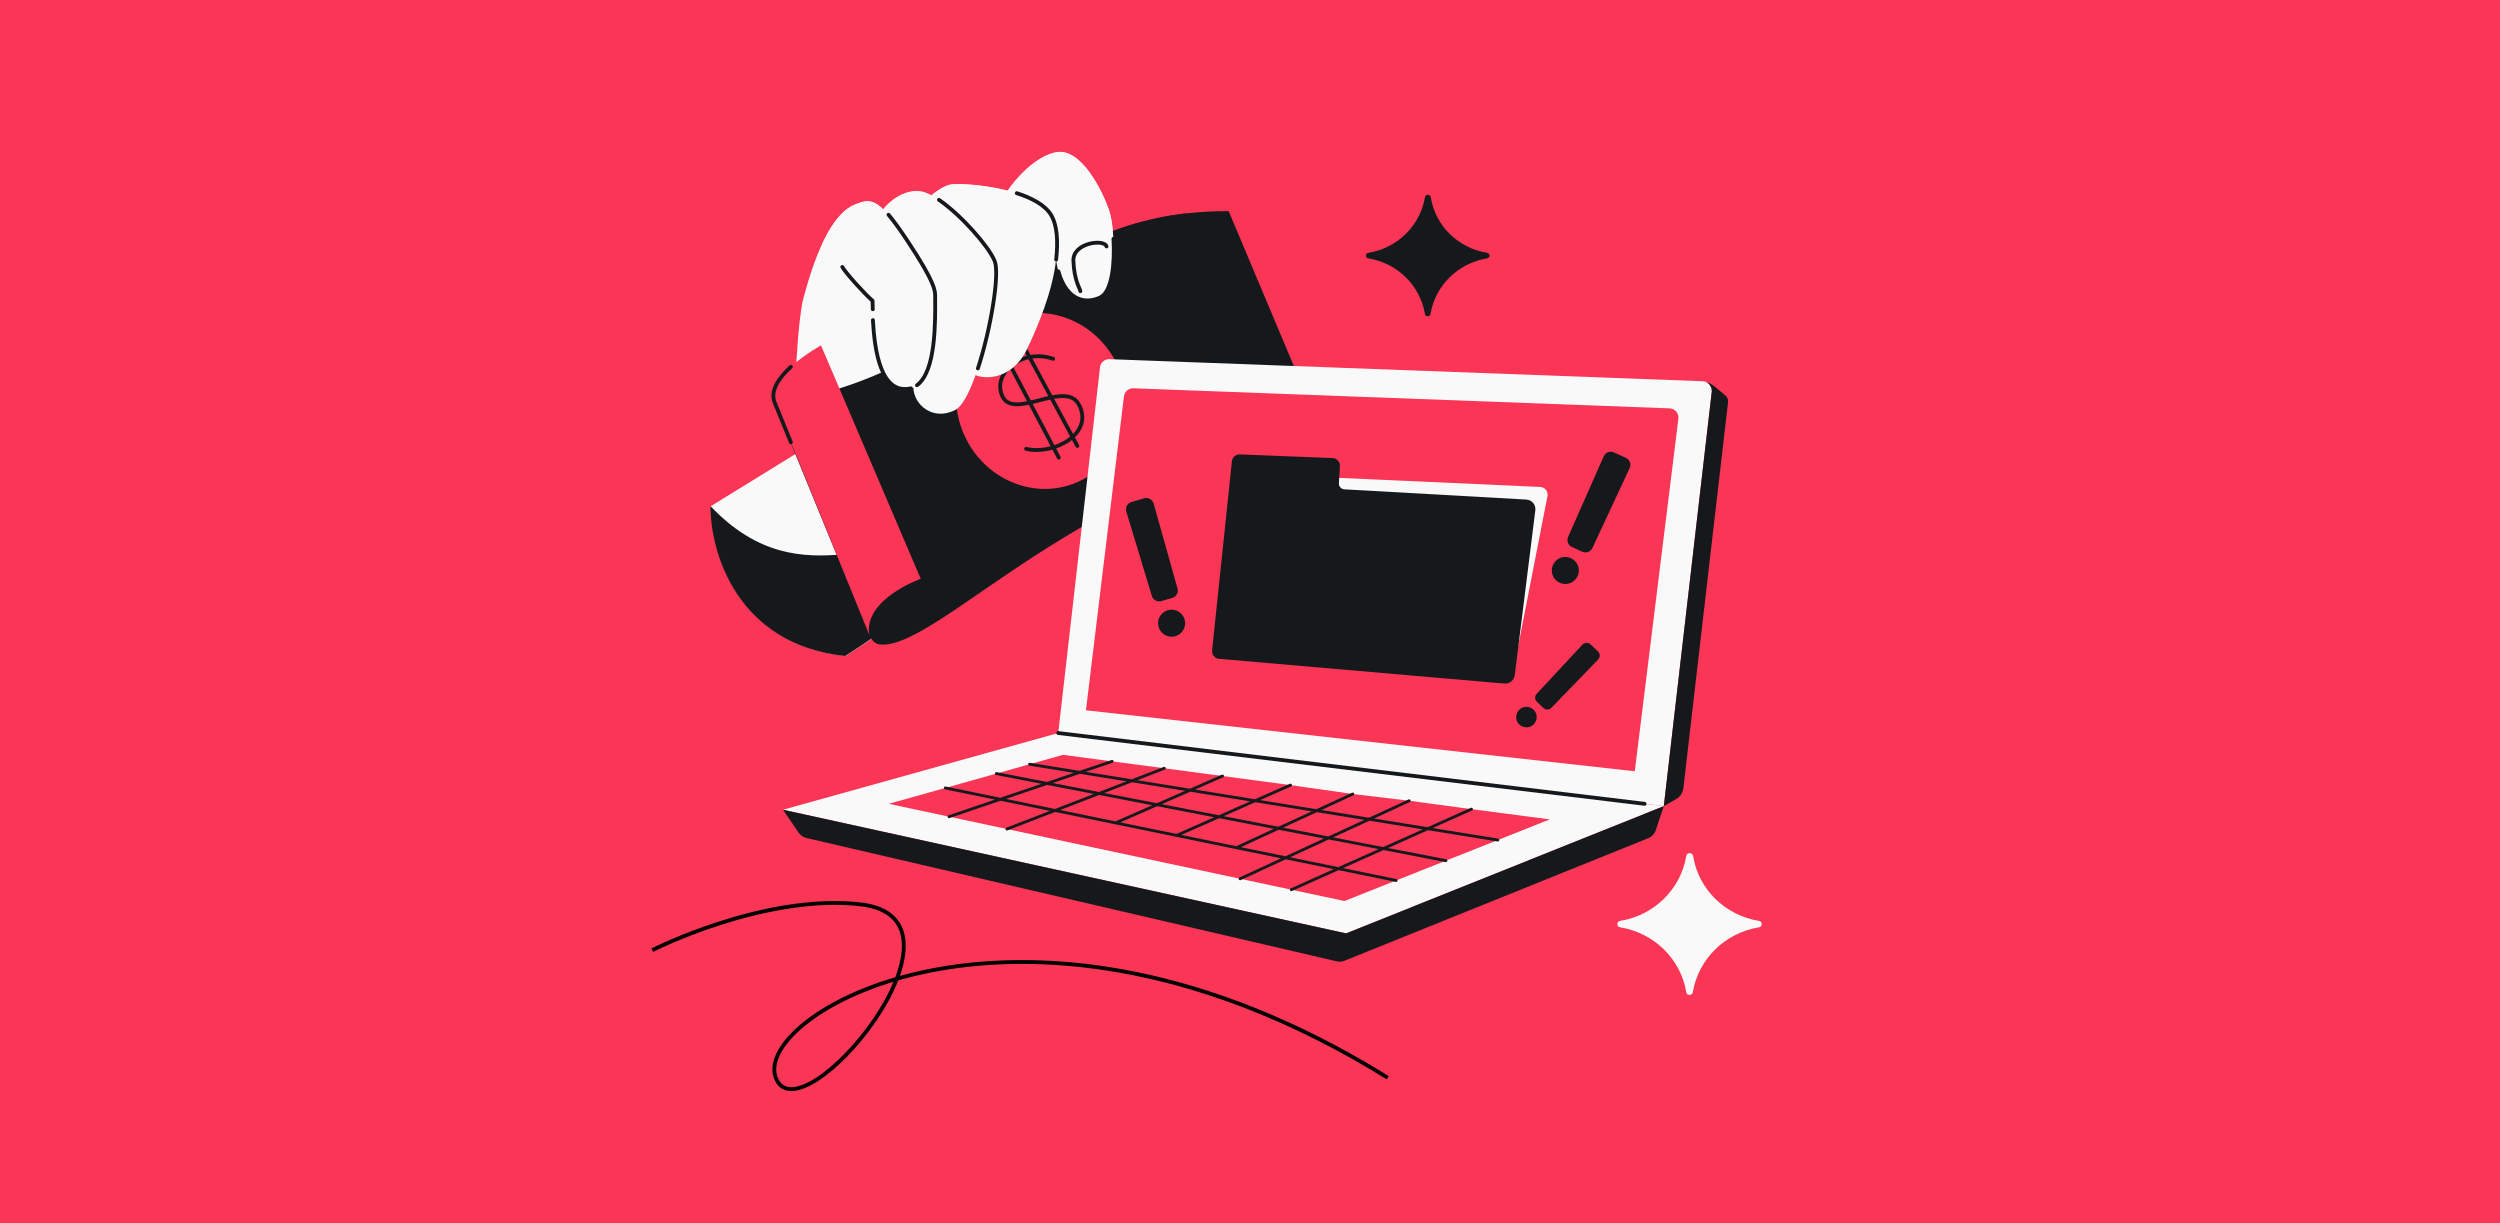
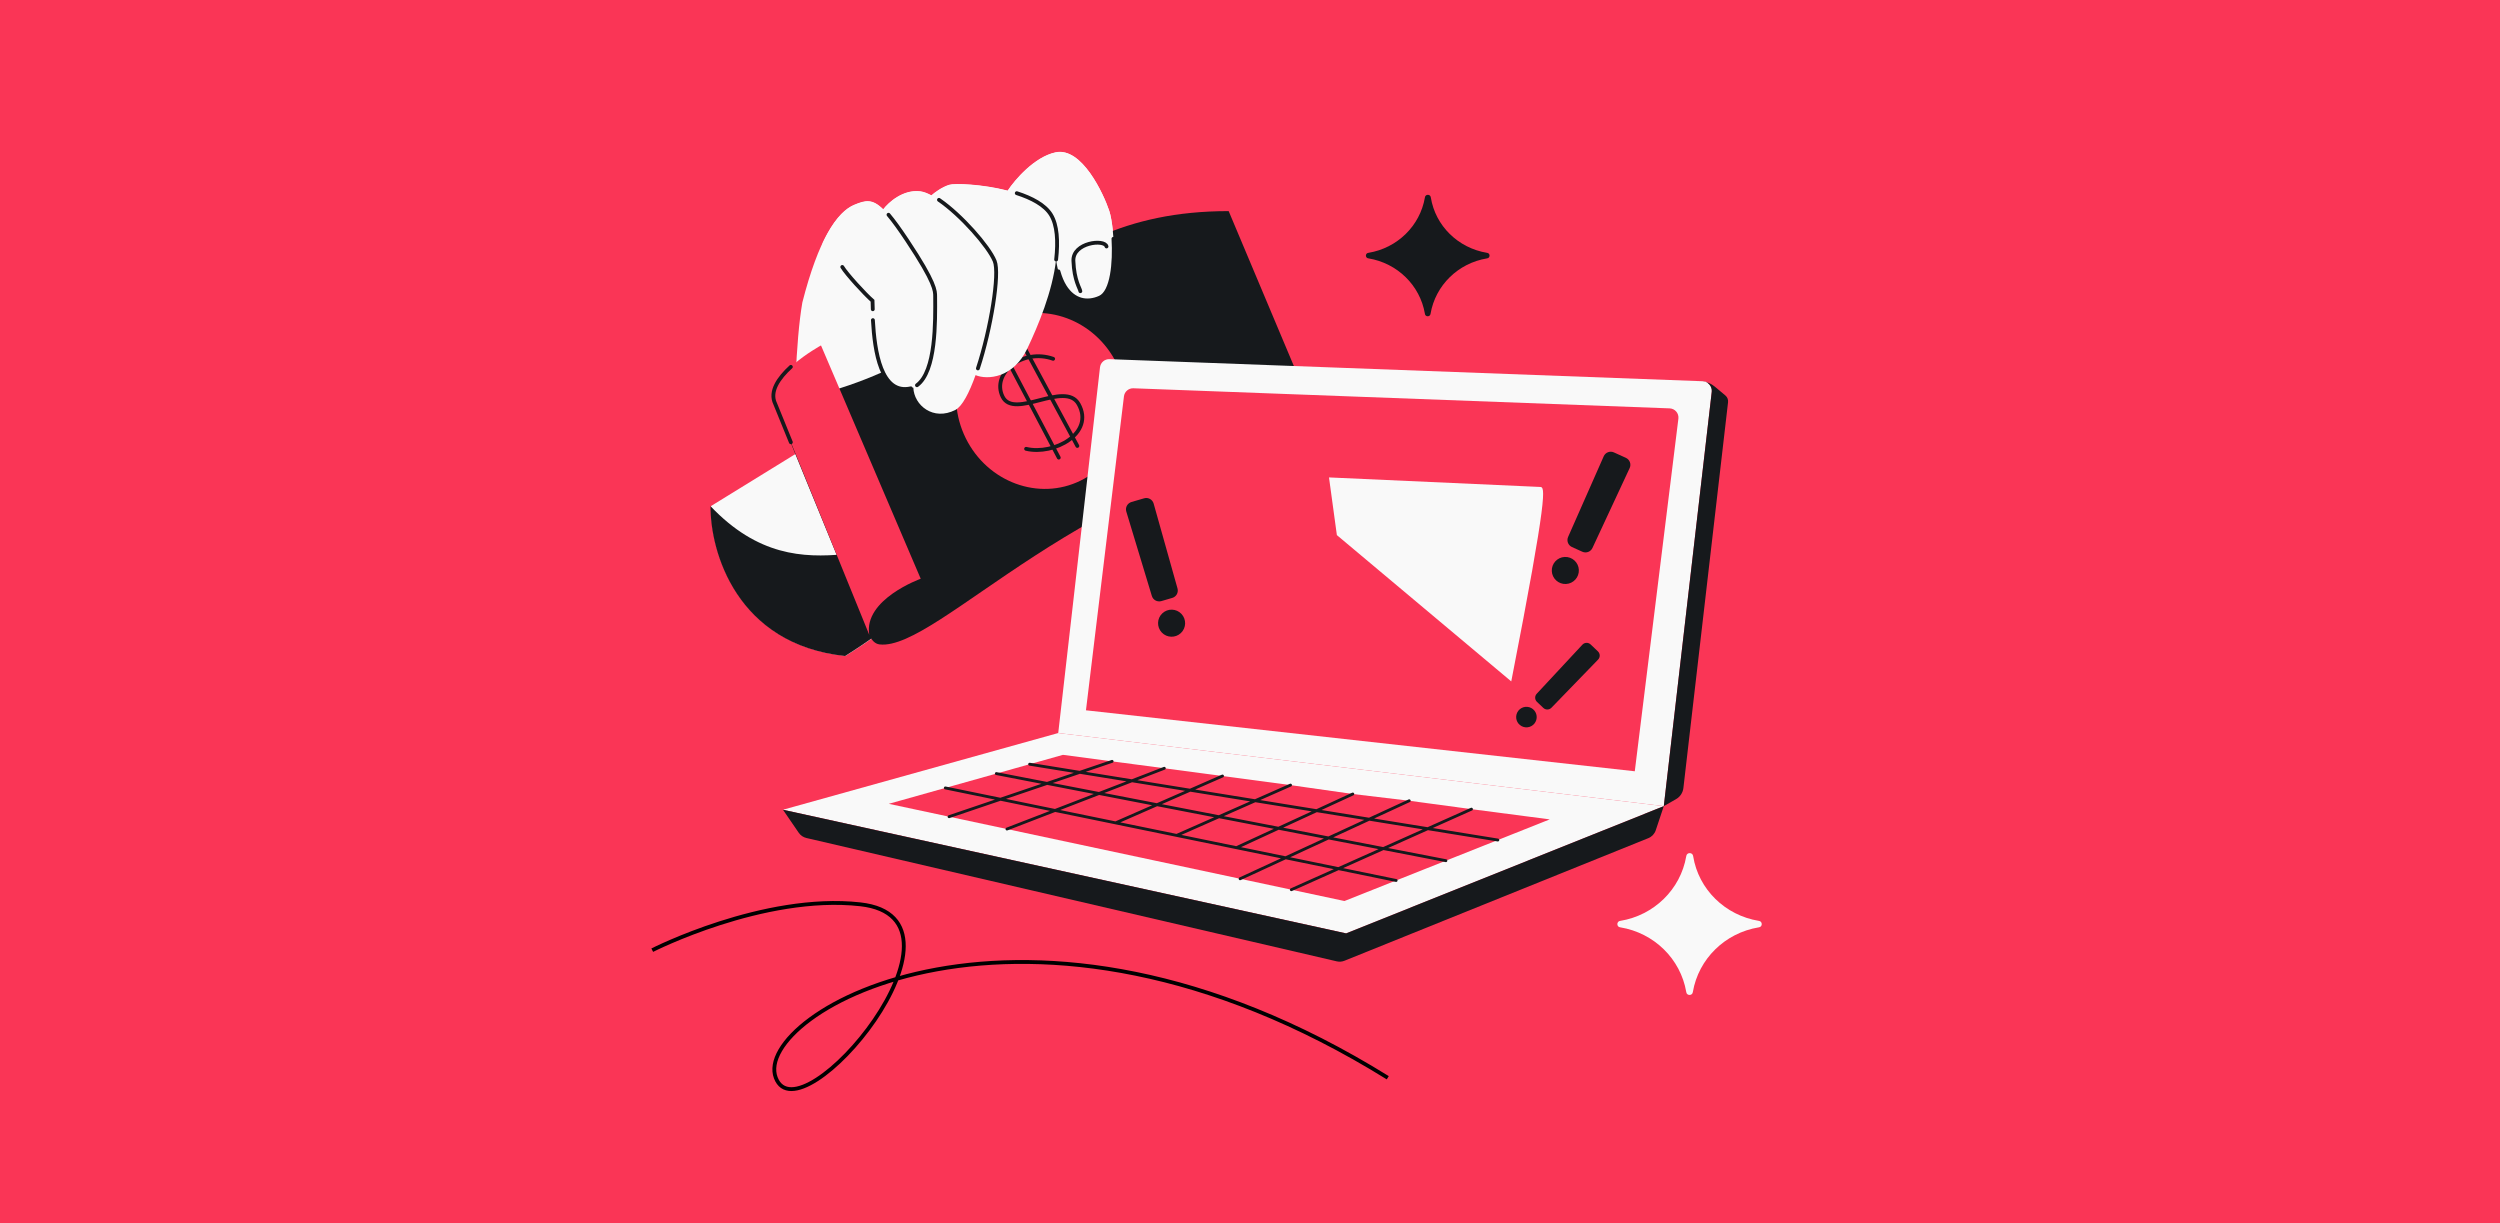
<svg xmlns="http://www.w3.org/2000/svg" width="1304" height="638" viewBox="0 0 1304 638" fill="none">
  <rect x="0" y="0" width="1304" height="638" fill="#333333" stroke="none" />
  <g clip-path="url(#clip0_68_213)">
    <rect width="1304" height="638" transform="matrix(1 0 0 -1 0 638)" fill="#FA3556" />
    <path d="M370.876 263.944L415.123 236.687C413.811 215.732 415.036 177.732 418.503 157.776C426.837 125.082 436.493 110.566 445.584 106.791C451.432 104.363 454.958 103.504 460.695 109.157C463.392 105.553 471.035 98.629 480.034 99.765C481.727 99.979 483.694 100.726 485.83 101.876C487.3 100.541 491.218 97.569 495.126 96.361C497.955 95.486 512.305 95.995 525.612 99.415C529.341 93.746 539.544 81.816 550.532 79.445C564.268 76.481 575.631 101.091 578.588 109.974C581.546 118.856 583.4 150.824 573.726 155.176C567.075 158.168 560.067 156.781 555.439 149.391C548.97 179.499 539.705 212.353 523.969 244.368C503.751 285.502 490.433 311.332 441.058 342.092C384.414 336.108 370.668 287.501 370.876 263.944Z" fill="#F9F9F9" />
    <path d="M440.797 342.178C384.154 336.195 370.408 287.587 370.615 264.031C419.815 315.777 465.169 268.665 497.424 295.358C481.88 312.347 463.249 328.192 440.797 342.178Z" fill="#16191C" />
    <path d="M453.633 331.505L404.026 210.432C520.043 192.25 530.432 110.114 640.876 110.114L691.47 230.345C567.03 244.448 489.283 339.576 458.825 336.135C456.338 335.854 454.582 333.821 453.633 331.505Z" fill="#16191C" />
-     <path fill-rule="evenodd" clip-rule="evenodd" d="M656.802 237.286L604.856 113.454C609.187 112.595 613.696 111.887 618.405 111.347L669.986 234.255C665.525 235.17 661.13 236.184 656.802 237.286Z" fill="#16191C" />
    <ellipse cx="543.117" cy="209.124" rx="43.925" ry="46.354" transform="rotate(-26.264 543.117 209.124)" fill="#FA3556" />
    <path d="M549.315 187.155C533.353 181.514 516.968 194.699 522.956 206.906C528.943 219.113 555.56 198.249 562.598 210.77C571.137 225.963 549.751 237.599 535.217 234.109" stroke="#16191C" stroke-width="2" stroke-linecap="round" />
    <path d="M524.636 186.171L552.253 238.693M561.945 232.61L534.468 181.565" stroke="#16191C" stroke-width="2" stroke-linecap="round" />
    <path d="M428.231 180.175C428.231 180.175 397.613 196.867 404.352 210.641L453.405 331.133C450.32 312.588 480.246 301.876 480.246 301.876L428.231 180.175Z" fill="#FA3556" />
    <path d="M412.51 230.68L404.352 210.641C401.191 204.181 406.249 197.078 412.51 191.357" stroke="#16191C" stroke-width="2" stroke-linecap="round" />
    <path d="M454.944 157.072C450.949 153.589 441.275 143.003 439.146 139.414L428.983 126.965C434.447 115.357 440.111 109.222 445.569 106.955C451.42 104.524 454.947 103.663 460.68 109.31C463.38 105.706 471.028 98.781 480.028 99.911C481.721 100.124 483.688 100.869 485.823 102.017C487.295 100.682 491.215 97.71 495.124 96.499C497.954 95.623 512.306 96.123 525.613 99.533C529.345 93.865 539.557 81.934 550.549 79.558C564.287 76.588 575.637 101.177 578.589 110.053C581.542 118.929 583.376 150.879 573.698 155.234C567.044 158.229 560.036 156.847 555.412 149.464C553.311 146.108 551.702 141.513 550.842 135.525C548.958 152.064 541.622 169.633 535.822 181.864C528.504 197.296 514.989 198.226 508.845 195.67C505.56 204.905 501.873 211.994 498.325 213.814C486.796 219.73 476.737 211.354 476.4 202.207C455.857 208.528 455.341 171.392 454.944 157.072Z" fill="#F9F9F9" />
    <path d="M580.775 124.544C581.502 136.999 580.187 152.313 573.701 155.232C567.047 158.227 560.039 156.845 555.415 149.462C554.082 147.333 552.947 144.706 552.076 141.541M455.307 166.973C456.2 183.23 459.49 206.102 475.099 202.555" stroke="#16191C" stroke-width="2" stroke-linecap="round" />
    <path d="M439.333 139.241C441.46 142.826 451.124 153.403 455.114 156.884C455.15 158.186 455.188 159.676 455.241 161.306M550.883 135.38C551.967 125.848 551.438 117.385 548.189 112.05C545.06 106.914 538.17 103.265 530.343 100.759M577.16 128.561C576.16 124.538 559.52 126.492 559.882 136.042C560.276 146.441 563.381 150.508 563.51 151.893M489.762 104.244C501.369 112.18 515.699 128.509 518.83 136.162C521.523 142.749 516.856 171.518 510.074 192.17M463.442 112.011C466.096 115.139 469.233 119.487 473.168 125.399C488.038 147.737 487.757 151.828 487.776 154.586C487.867 167.663 488.276 193.625 478.285 200.946" stroke="#16191C" stroke-width="2" stroke-linecap="round" />
    <path d="M408.397 422.364L702.138 486.855L867.837 420.481L551.972 382.351L408.397 422.364Z" fill="#F9F9F9" />
    <path d="M578.699 187.34L888.289 198.859C891.079 198.963 893.189 201.422 892.868 204.196L867.837 420.481L551.972 382.351L573.762 191.582C574.046 189.095 576.197 187.247 578.699 187.34Z" fill="#F9F9F9" />
    <path d="M591.185 202.528L870.875 213.007C873.68 213.112 875.793 215.595 875.449 218.381L852.702 402.297L566.435 370.495L586.251 206.738C586.55 204.265 588.696 202.434 591.185 202.528Z" fill="#FA3556" />
-     <path d="M803.42 253.997L693.202 249.024L697.312 279.111L788.274 355.422L807.166 258.76C807.634 256.362 805.862 254.107 803.42 253.997Z" fill="#F9F9F9" />
-     <path d="M642.558 240.598L632.238 339.252C632.006 341.477 633.643 343.46 635.871 343.653L784.698 356.546C787.376 356.778 789.758 354.852 790.091 352.185L800.83 266.179C801.189 263.306 799.04 260.73 796.149 260.568L701.211 255.238C699.553 255.145 698.286 253.723 698.384 252.065L698.913 243.16C699.046 240.924 697.316 239.014 695.078 238.926L646.693 237.017C644.587 236.934 642.777 238.501 642.558 240.598Z" fill="#16191C" />
+     <path d="M803.42 253.997L693.202 249.024L697.312 279.111L788.274 355.422C807.634 256.362 805.862 254.107 803.42 253.997Z" fill="#F9F9F9" />
    <path d="M901.356 209.788C901.51 208.457 900.983 207.137 899.955 206.277L894.44 201.661C892.623 200.141 890.414 199.167 888.067 198.85C890.696 198.85 893.178 201.523 892.843 204.416L867.837 420.481L874.245 416.823C876.363 415.615 877.779 413.471 878.059 411.049L901.356 209.788Z" fill="#16191C" />
-     <path d="M551.972 382.351L857.826 419.273" stroke="#16191C" stroke-width="2" stroke-linecap="round" />
    <path d="M495.034 425.984L463.59 419.276L493.084 410.981L519.688 403.499L537.066 398.611L554.444 393.724L580.072 397.122L607.295 400.731L637.649 404.761L673.132 409.513L705.617 414.149L735.041 417.669L767.51 422.053L808.348 427.388L781.263 438.161L754.178 448.933L728.216 459.259L701.27 469.976L673.566 464.067L646.835 458.364L525.232 432.425L495.034 425.984Z" fill="#FA3556" />
    <path d="M495.034 425.984L580.072 397.122M525.232 432.425L607.295 400.731M493.084 410.981L581.882 429.214M728.216 459.259L644.892 442.151M519.688 403.499L754.178 448.933M537.066 398.611L781.263 438.161M735.041 417.669L646.835 458.365M673.566 464.067L767.51 422.053M644.892 442.151L614.599 435.931L613.726 435.752M644.892 442.151L705.617 414.149M581.882 429.214L613.726 435.752M581.882 429.214L637.649 404.762M673.132 409.513L613.726 435.752" stroke="#16191C" stroke-width="1.5" stroke-linecap="round" />
    <path d="M408.397 422.364L702.138 486.855L867.837 420.481L863.639 433.077C863.017 434.941 861.609 436.439 859.786 437.174L701.278 501.126C699.999 501.642 698.593 501.751 697.25 501.439L420.626 437.102C418.992 436.722 417.56 435.743 416.612 434.359L408.397 422.364Z" fill="#16191C" />
    <path d="M587.476 266.838C586.831 264.708 588.047 262.462 590.183 261.839L596.771 259.915C598.907 259.292 601.141 260.531 601.743 262.672L614.19 306.945C614.783 309.056 613.566 311.252 611.46 311.867L605.753 313.533C603.647 314.148 601.44 312.952 600.804 310.853L587.476 266.838Z" fill="#16191C" />
    <path d="M836.499 238.002C837.398 235.966 839.785 235.056 841.811 235.975L848.061 238.81C850.087 239.729 850.974 242.125 850.034 244.142L830.619 285.831C829.693 287.819 827.338 288.691 825.341 287.785L819.926 285.329C817.929 284.423 817.034 282.077 817.92 280.07L836.499 238.002Z" fill="#16191C" />
    <path d="M825.388 336.259C826.525 335.038 828.44 334.979 829.65 336.128L833.483 339.767C834.693 340.916 834.733 342.832 833.573 344.03L809.225 369.164C808.081 370.346 806.198 370.385 805.005 369.252L801.678 366.093C800.485 364.961 800.427 363.078 801.548 361.874L825.388 336.259Z" fill="#16191C" />
    <circle cx="816.474" cy="297.557" r="7.06" transform="rotate(-2.62 816.474 297.557)" fill="#16191C" />
    <circle cx="611.105" cy="325.058" r="7.06" transform="rotate(-43.295 611.105 325.058)" fill="#16191C" />
    <circle cx="796.187" cy="374.033" r="5.36" transform="rotate(16.497 796.187 374.033)" fill="#16191C" />
    <path d="M713.787 134.773C712.012 134.629 712.013 132.032 713.787 131.874C728.857 129.39 740.689 117.795 743.224 103.026C743.399 101.143 746.148 101.143 746.323 103.026C748.717 117.795 760.548 129.39 775.619 131.874C777.393 132.032 777.394 134.629 775.619 134.773C760.548 137.257 748.717 148.852 746.182 163.622C746.015 165.425 743.376 165.427 743.224 163.622C740.689 148.852 728.857 137.257 713.787 134.773Z" fill="#16191C" />
    <path d="M845.166 483.705C843.093 483.537 843.094 480.505 845.166 480.32C862.765 477.419 876.582 463.878 879.543 446.631C879.747 444.432 882.957 444.432 883.161 446.631C885.957 463.878 899.774 477.419 917.374 480.32C919.445 480.505 919.447 483.537 917.374 483.705C899.774 486.607 885.957 500.147 882.997 517.395C882.801 519.501 879.72 519.502 879.543 517.395C876.582 500.147 862.765 486.607 845.166 483.705Z" fill="#F9F9F9" />
    <path d="M340.212 495.609C340.212 495.609 398.202 466.074 448.701 471.685C514.703 479.019 417.198 595.329 404.645 562.152C392.091 528.975 534.661 444.689 723.858 562.152" stroke="black" stroke-width="2" />
  </g>
  <defs>
    <clipPath id="clip0_68_213">
      <rect width="1304" height="638" fill="white" transform="matrix(1 0 0 -1 0 638)" />
    </clipPath>
  </defs>
</svg>